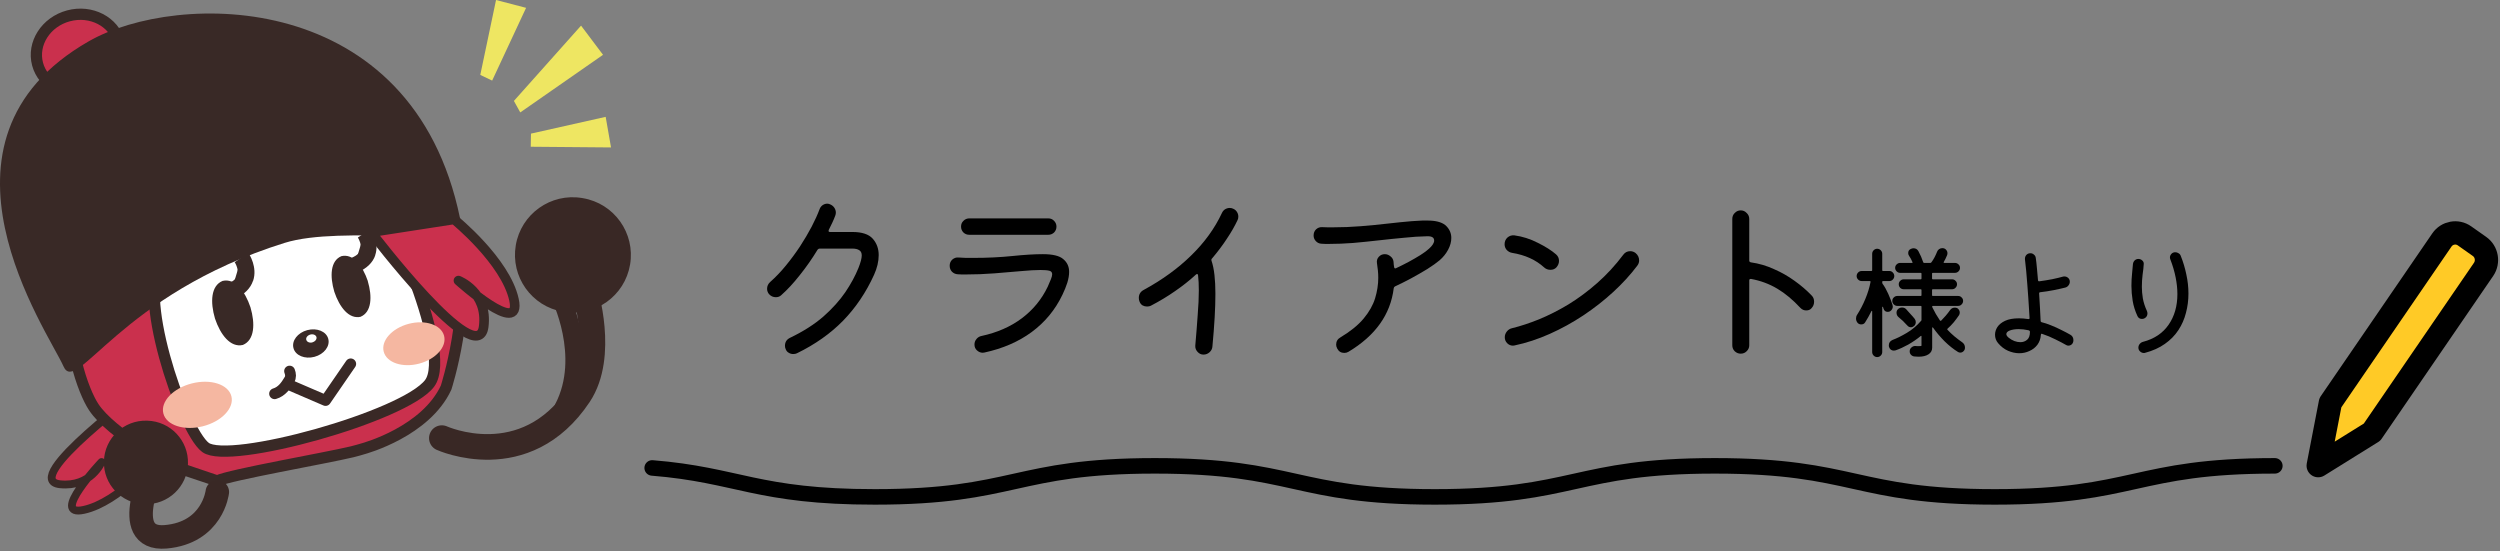
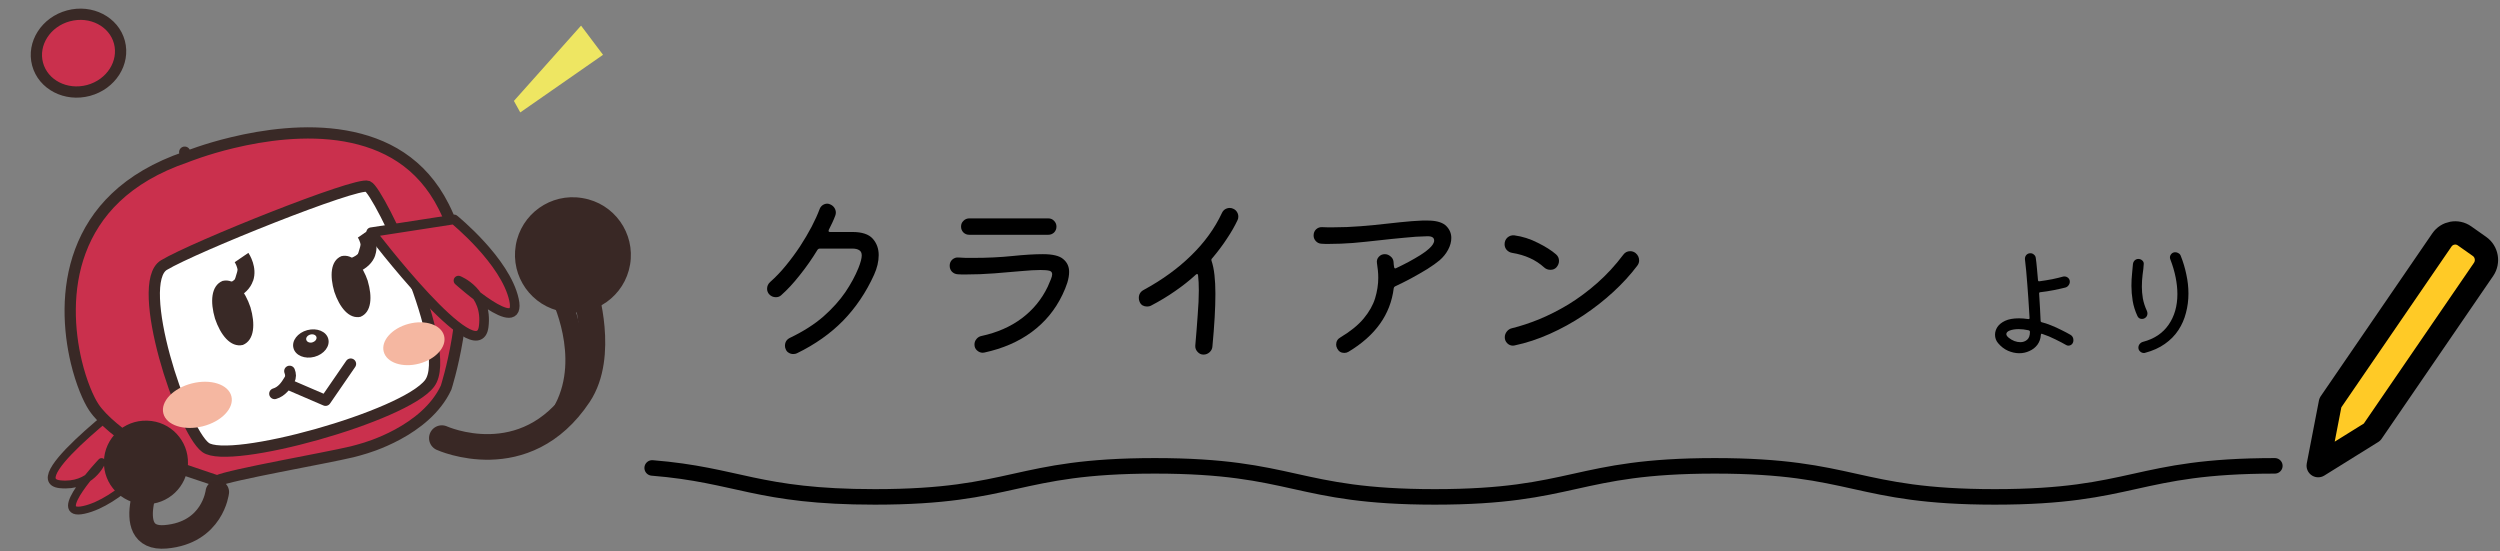
<svg xmlns="http://www.w3.org/2000/svg" width="322" height="71" viewBox="0 0 322 71" fill="none">
  <rect x="0" y="0" width="322" height="71" fill="#808080" stroke="none" />
  <path d="M276.272 45.448C276.251 45.459 276.224 45.464 276.192 45.464C276.16 45.464 276.133 45.464 276.112 45.464C275.941 45.464 275.781 45.395 275.632 45.256C275.493 45.128 275.424 44.968 275.424 44.776C275.424 44.595 275.483 44.435 275.6 44.296C275.717 44.157 275.861 44.067 276.032 44.024C277.461 43.651 278.555 42.92 279.312 41.832C280.069 40.744 280.448 39.427 280.448 37.88C280.448 37.197 280.373 36.483 280.224 35.736C280.075 34.979 279.845 34.2 279.536 33.4C279.504 33.315 279.488 33.235 279.488 33.16C279.488 32.989 279.552 32.835 279.68 32.696C279.808 32.557 279.973 32.488 280.176 32.488C280.325 32.488 280.464 32.531 280.592 32.616C280.731 32.691 280.827 32.803 280.88 32.952C281.189 33.72 281.429 34.52 281.6 35.352C281.781 36.173 281.872 36.995 281.872 37.816C281.872 38.669 281.765 39.496 281.552 40.296C281.349 41.096 281.024 41.837 280.576 42.52C280.128 43.203 279.547 43.795 278.832 44.296C278.128 44.797 277.275 45.181 276.272 45.448ZM276.24 40.984C276.133 41.048 276.016 41.08 275.888 41.08C275.621 41.08 275.429 40.963 275.312 40.728C275.003 40.067 274.795 39.405 274.688 38.744C274.581 38.072 274.528 37.432 274.528 36.824C274.528 36.259 274.555 35.736 274.608 35.256C274.661 34.765 274.699 34.36 274.72 34.04C274.741 33.837 274.816 33.672 274.944 33.544C275.083 33.416 275.237 33.352 275.408 33.352C275.621 33.352 275.797 33.421 275.936 33.56C276.075 33.688 276.133 33.848 276.112 34.04C276.091 34.424 276.043 34.867 275.968 35.368C275.904 35.859 275.872 36.387 275.872 36.952C275.872 37.421 275.915 37.917 276 38.44C276.096 38.963 276.267 39.491 276.512 40.024C276.565 40.152 276.592 40.264 276.592 40.36C276.592 40.637 276.475 40.845 276.24 40.984Z" fill="black" />
  <path d="M266.656 43.112C266.923 43.261 267.056 43.496 267.056 43.816C267.056 43.933 267.035 44.04 266.992 44.136C266.949 44.253 266.869 44.349 266.752 44.424C266.645 44.488 266.533 44.52 266.416 44.52C266.299 44.52 266.192 44.488 266.096 44.424C265.744 44.221 265.296 43.987 264.752 43.72C264.208 43.443 263.632 43.203 263.024 43C263.013 43 263.003 43 262.992 43C262.992 42.989 262.987 42.984 262.976 42.984C262.901 42.984 262.864 43.032 262.864 43.128C262.832 43.619 262.683 44.045 262.416 44.408C262.149 44.76 261.808 45.027 261.392 45.208C260.987 45.4 260.549 45.496 260.08 45.496C259.6 45.496 259.115 45.389 258.624 45.176C258.144 44.963 257.717 44.632 257.344 44.184C257.088 43.875 256.96 43.517 256.96 43.112C256.96 42.771 257.061 42.44 257.264 42.12C257.477 41.8 257.808 41.533 258.256 41.32C258.715 41.107 259.307 41 260.032 41C260.405 41 260.805 41.032 261.232 41.096H261.28C261.365 41.096 261.408 41.053 261.408 40.968C261.397 40.712 261.376 40.36 261.344 39.912C261.323 39.464 261.291 38.963 261.248 38.408C261.216 37.843 261.173 37.261 261.12 36.664C261.077 36.067 261.029 35.485 260.976 34.92C260.923 34.355 260.869 33.853 260.816 33.416C260.795 33.203 260.848 33.016 260.976 32.856C261.115 32.696 261.296 32.616 261.52 32.616C261.691 32.616 261.84 32.675 261.968 32.792C262.107 32.899 262.187 33.043 262.208 33.224C262.261 33.576 262.309 34.003 262.352 34.504C262.405 35.005 262.453 35.539 262.496 36.104C262.517 36.2 262.571 36.243 262.656 36.232C263.221 36.157 263.781 36.067 264.336 35.96C264.891 35.843 265.355 35.731 265.728 35.624C265.76 35.613 265.792 35.608 265.824 35.608C265.856 35.608 265.883 35.608 265.904 35.608C266.085 35.608 266.245 35.672 266.384 35.8C266.523 35.928 266.592 36.088 266.592 36.28C266.592 36.451 266.539 36.605 266.432 36.744C266.336 36.883 266.203 36.979 266.032 37.032C265.616 37.139 265.115 37.251 264.528 37.368C263.941 37.485 263.355 37.576 262.768 37.64C262.672 37.661 262.629 37.715 262.64 37.8C262.683 38.451 262.72 39.085 262.752 39.704C262.795 40.323 262.821 40.867 262.832 41.336C262.832 41.411 262.869 41.464 262.944 41.496C263.307 41.581 263.712 41.715 264.16 41.896C264.619 42.077 265.067 42.28 265.504 42.504C265.941 42.717 266.325 42.92 266.656 43.112ZM258.736 43.512C258.949 43.683 259.189 43.821 259.456 43.928C259.723 44.024 259.979 44.072 260.224 44.072C260.555 44.072 260.843 43.971 261.088 43.768C261.333 43.565 261.456 43.224 261.456 42.744C261.456 42.637 261.392 42.568 261.264 42.536C260.816 42.44 260.4 42.392 260.016 42.392C259.557 42.392 259.173 42.451 258.864 42.568C258.565 42.685 258.416 42.84 258.416 43.032C258.416 43.181 258.523 43.341 258.736 43.512Z" fill="black" />
-   <path d="M252.736 44.088C252.971 44.259 253.088 44.488 253.088 44.776C253.088 44.968 253.024 45.123 252.896 45.24C252.779 45.357 252.64 45.416 252.48 45.416C252.373 45.416 252.277 45.389 252.192 45.336C251.605 44.973 251.029 44.515 250.464 43.96C249.909 43.405 249.413 42.819 248.976 42.2C248.955 42.168 248.928 42.157 248.896 42.168C248.875 42.179 248.864 42.205 248.864 42.248V44.776C248.864 45.149 248.704 45.437 248.384 45.64C248.075 45.843 247.648 45.944 247.104 45.944C247.019 45.944 246.928 45.939 246.832 45.928C246.747 45.928 246.656 45.923 246.56 45.912C246.389 45.891 246.245 45.816 246.128 45.688C246.021 45.571 245.968 45.427 245.968 45.256C245.968 45.043 246.048 44.872 246.208 44.744C246.368 44.605 246.549 44.547 246.752 44.568C246.827 44.579 246.896 44.584 246.96 44.584C247.035 44.584 247.093 44.584 247.136 44.584C247.371 44.584 247.488 44.563 247.488 44.52V43.336C247.488 43.251 247.451 43.235 247.376 43.288C246.896 43.683 246.368 44.045 245.792 44.376C245.216 44.696 244.667 44.947 244.144 45.128C244.112 45.139 244.075 45.144 244.032 45.144C244 45.155 243.968 45.16 243.936 45.16C243.616 45.16 243.403 44.995 243.296 44.664C243.285 44.621 243.28 44.563 243.28 44.488C243.28 44.157 243.44 43.923 243.76 43.784C244.325 43.571 244.939 43.267 245.6 42.872C246.272 42.477 246.885 41.96 247.44 41.32C247.472 41.288 247.488 41.251 247.488 41.208V39.496C247.488 39.432 247.456 39.4 247.392 39.4H244.368C244.197 39.4 244.048 39.336 243.92 39.208C243.792 39.08 243.728 38.931 243.728 38.76C243.728 38.579 243.792 38.429 243.92 38.312C244.048 38.184 244.197 38.12 244.368 38.12H247.392C247.456 38.12 247.488 38.088 247.488 38.024V37.352C247.488 37.288 247.456 37.256 247.392 37.256H245.2C245.019 37.256 244.864 37.192 244.736 37.064C244.619 36.936 244.56 36.787 244.56 36.616C244.56 36.435 244.624 36.285 244.752 36.168C244.88 36.04 245.029 35.976 245.2 35.976H247.392C247.456 35.976 247.488 35.944 247.488 35.88V35.24C247.488 35.176 247.456 35.144 247.392 35.144H244.736C244.565 35.144 244.416 35.08 244.288 34.952C244.16 34.824 244.096 34.675 244.096 34.504C244.096 34.323 244.16 34.173 244.288 34.056C244.416 33.928 244.565 33.864 244.736 33.864H246.24C246.336 33.864 246.363 33.827 246.32 33.752C246.203 33.464 246.059 33.197 245.888 32.952C245.813 32.845 245.776 32.728 245.776 32.6C245.776 32.344 245.883 32.168 246.096 32.072C246.213 32.008 246.336 31.976 246.464 31.976C246.741 31.976 246.949 32.099 247.088 32.344C247.344 32.813 247.552 33.293 247.712 33.784C247.744 33.837 247.781 33.864 247.824 33.864H248.624C248.677 33.864 248.72 33.843 248.752 33.8C248.901 33.608 249.04 33.389 249.168 33.144C249.296 32.899 249.408 32.653 249.504 32.408C249.557 32.269 249.643 32.163 249.76 32.088C249.888 32.003 250.021 31.96 250.16 31.96C250.373 31.96 250.539 32.029 250.656 32.168C250.773 32.296 250.832 32.445 250.832 32.616C250.832 32.701 250.816 32.787 250.784 32.872C250.731 33.011 250.667 33.155 250.592 33.304C250.517 33.453 250.437 33.603 250.352 33.752C250.32 33.827 250.341 33.864 250.416 33.864H251.792C251.973 33.864 252.128 33.928 252.256 34.056C252.384 34.173 252.448 34.323 252.448 34.504C252.448 34.675 252.384 34.824 252.256 34.952C252.128 35.08 251.973 35.144 251.792 35.144H248.944C248.88 35.144 248.848 35.176 248.848 35.24V35.88C248.848 35.944 248.88 35.976 248.944 35.976H251.424C251.605 35.976 251.755 36.04 251.872 36.168C252 36.285 252.064 36.435 252.064 36.616C252.064 36.787 252 36.936 251.872 37.064C251.755 37.192 251.605 37.256 251.424 37.256H248.944C248.88 37.256 248.848 37.288 248.848 37.352V38.024C248.848 38.088 248.88 38.12 248.944 38.12H252.208C252.389 38.12 252.539 38.184 252.656 38.312C252.784 38.429 252.848 38.579 252.848 38.76C252.848 38.931 252.784 39.08 252.656 39.208C252.539 39.336 252.389 39.4 252.208 39.4H248.96C248.896 39.4 248.864 39.421 248.864 39.464V39.48C248.864 39.533 248.875 39.576 248.896 39.608C249.173 40.184 249.499 40.744 249.872 41.288C249.915 41.331 249.963 41.336 250.016 41.304C250.219 41.101 250.416 40.888 250.608 40.664C250.811 40.429 250.997 40.189 251.168 39.944C251.317 39.731 251.52 39.624 251.776 39.624C251.989 39.624 252.149 39.693 252.256 39.832C252.363 39.96 252.416 40.104 252.416 40.264C252.416 40.392 252.384 40.504 252.32 40.6C252.096 40.931 251.861 41.245 251.616 41.544C251.371 41.832 251.109 42.099 250.832 42.344C250.789 42.408 250.789 42.451 250.832 42.472C251.12 42.781 251.424 43.069 251.744 43.336C252.064 43.603 252.395 43.853 252.736 44.088ZM243.76 39.288C243.771 39.32 243.776 39.352 243.776 39.384C243.787 39.416 243.792 39.448 243.792 39.48C243.792 39.651 243.728 39.811 243.6 39.96C243.483 40.099 243.328 40.168 243.136 40.168C242.859 40.168 242.677 40.024 242.592 39.736C242.581 39.704 242.571 39.677 242.56 39.656C242.56 39.624 242.555 39.592 242.544 39.56C242.533 39.517 242.512 39.501 242.48 39.512C242.448 39.512 242.432 39.533 242.432 39.576V45.336C242.432 45.517 242.368 45.672 242.24 45.8C242.112 45.928 241.957 45.992 241.776 45.992C241.605 45.992 241.456 45.928 241.328 45.8C241.2 45.672 241.136 45.517 241.136 45.336V40.12C241.136 40.067 241.12 40.04 241.088 40.04C241.067 40.029 241.045 40.051 241.024 40.104C240.789 40.584 240.523 41.059 240.224 41.528C240.117 41.699 239.952 41.784 239.728 41.784C239.547 41.784 239.397 41.725 239.28 41.608C239.131 41.437 239.056 41.245 239.056 41.032C239.056 40.84 239.104 40.675 239.2 40.536C239.605 39.907 239.957 39.229 240.256 38.504C240.565 37.768 240.789 37.037 240.928 36.312V36.28C240.928 36.227 240.896 36.2 240.832 36.2H239.792C239.611 36.2 239.456 36.136 239.328 36.008C239.2 35.88 239.136 35.731 239.136 35.56C239.136 35.379 239.2 35.224 239.328 35.096C239.456 34.968 239.611 34.904 239.792 34.904H241.04C241.104 34.904 241.136 34.872 241.136 34.808V32.696C241.136 32.515 241.2 32.36 241.328 32.232C241.456 32.104 241.605 32.04 241.776 32.04C241.957 32.04 242.112 32.104 242.24 32.232C242.368 32.36 242.432 32.515 242.432 32.696V34.808C242.432 34.872 242.464 34.904 242.528 34.904H243.344C243.525 34.904 243.675 34.968 243.792 35.096C243.92 35.224 243.984 35.379 243.984 35.56C243.984 35.731 243.92 35.88 243.792 36.008C243.675 36.136 243.525 36.2 243.344 36.2H242.528C242.464 36.2 242.432 36.232 242.432 36.296V36.424C242.432 36.456 242.443 36.493 242.464 36.536C242.72 36.877 242.965 37.309 243.2 37.832C243.435 38.355 243.621 38.84 243.76 39.288ZM245.664 41.928C245.259 41.48 244.885 41.123 244.544 40.856C244.363 40.707 244.272 40.515 244.272 40.28C244.272 40.109 244.325 39.965 244.432 39.848C244.581 39.688 244.768 39.608 244.992 39.608C245.195 39.608 245.365 39.677 245.504 39.816C245.685 40.008 245.872 40.216 246.064 40.44C246.267 40.653 246.448 40.861 246.608 41.064C246.704 41.192 246.752 41.331 246.752 41.48C246.752 41.693 246.677 41.864 246.528 41.992C246.4 42.099 246.267 42.152 246.128 42.152C245.947 42.152 245.792 42.077 245.664 41.928Z" fill="black" />
-   <path d="M233.344 38.064C233.552 38.272 233.656 38.536 233.656 38.856C233.656 39.176 233.552 39.448 233.344 39.672C233.184 39.88 232.952 39.984 232.648 39.984C232.36 39.984 232.112 39.88 231.904 39.672C230.928 38.616 229.928 37.784 228.904 37.176C227.88 36.568 226.76 36.152 225.544 35.928H225.496C225.368 35.928 225.304 35.992 225.304 36.12V44.472C225.304 44.76 225.2 45.008 224.992 45.216C224.784 45.44 224.52 45.552 224.2 45.552C223.912 45.552 223.656 45.448 223.432 45.24C223.224 45.032 223.12 44.776 223.12 44.472V28.2C223.12 27.896 223.224 27.64 223.432 27.432C223.656 27.208 223.912 27.096 224.2 27.096C224.504 27.096 224.76 27.208 224.968 27.432C225.192 27.64 225.304 27.896 225.304 28.2V33.576C225.304 33.688 225.376 33.76 225.52 33.792C226.544 33.936 227.528 34.224 228.472 34.656C229.432 35.072 230.32 35.576 231.136 36.168C231.968 36.76 232.704 37.392 233.344 38.064Z" fill="black" />
  <path d="M200.464 34.44C200.272 34.648 200.016 34.752 199.696 34.752C199.376 34.752 199.104 34.648 198.88 34.44C197.808 33.464 196.432 32.84 194.752 32.568C194.48 32.52 194.248 32.392 194.056 32.184C193.88 31.976 193.792 31.736 193.792 31.464C193.792 31.112 193.912 30.824 194.152 30.6C194.408 30.376 194.704 30.28 195.04 30.312C196.096 30.456 197.104 30.776 198.064 31.272C199.04 31.752 199.824 32.248 200.416 32.76C200.672 32.984 200.8 33.264 200.8 33.6C200.8 33.904 200.688 34.184 200.464 34.44ZM195.064 44.496C195.016 44.512 194.952 44.52 194.872 44.52C194.584 44.52 194.336 44.416 194.128 44.208C193.92 44 193.816 43.744 193.816 43.44C193.816 43.168 193.904 42.92 194.08 42.696C194.256 42.472 194.488 42.328 194.776 42.264C195.832 42.008 196.976 41.632 198.208 41.136C199.456 40.624 200.72 39.984 202 39.216C203.28 38.432 204.52 37.512 205.72 36.456C206.936 35.384 208.056 34.168 209.08 32.808C209.304 32.504 209.6 32.352 209.968 32.352C210.224 32.352 210.456 32.432 210.664 32.592C210.968 32.848 211.12 33.168 211.12 33.552C211.12 33.792 211.04 34.016 210.88 34.224C210 35.392 208.968 36.52 207.784 37.608C206.6 38.696 205.312 39.704 203.92 40.632C202.544 41.544 201.104 42.336 199.6 43.008C198.096 43.68 196.584 44.176 195.064 44.496Z" fill="black" />
  <path d="M184.24 28.416C185.2 28.464 185.888 28.704 186.304 29.136C186.72 29.568 186.928 30.072 186.928 30.648C186.928 31.144 186.792 31.648 186.52 32.16C186.248 32.672 185.88 33.128 185.416 33.528C185.016 33.864 184.488 34.24 183.832 34.656C183.176 35.056 182.48 35.456 181.744 35.856C181.024 36.24 180.336 36.584 179.68 36.888C179.584 36.936 179.528 37.016 179.512 37.128C179.096 40.504 177.152 43.232 173.68 45.312C173.52 45.408 173.344 45.456 173.152 45.456C172.736 45.456 172.432 45.272 172.24 44.904C172.144 44.728 172.096 44.56 172.096 44.4C172.096 43.968 172.288 43.648 172.672 43.44C173.952 42.672 174.944 41.864 175.648 41.016C176.352 40.168 176.84 39.304 177.112 38.424C177.384 37.528 177.52 36.648 177.52 35.784C177.52 35.464 177.504 35.144 177.472 34.824C177.44 34.504 177.4 34.192 177.352 33.888C177.304 33.568 177.384 33.296 177.592 33.072C177.8 32.848 178.056 32.736 178.36 32.736C178.632 32.736 178.88 32.832 179.104 33.024C179.328 33.2 179.456 33.432 179.488 33.72C179.504 33.832 179.512 33.944 179.512 34.056C179.528 34.168 179.544 34.28 179.56 34.392C179.592 34.568 179.68 34.616 179.824 34.536C180.336 34.296 180.864 34.032 181.408 33.744C181.968 33.44 182.48 33.144 182.944 32.856C183.424 32.552 183.792 32.28 184.048 32.04C184.496 31.64 184.72 31.288 184.72 30.984C184.72 30.584 184.4 30.4 183.76 30.432C182.864 30.448 181.888 30.512 180.832 30.624C179.776 30.72 178.688 30.832 177.568 30.96C176.448 31.088 175.344 31.2 174.256 31.296C173.184 31.376 172.168 31.416 171.208 31.416C171.032 31.416 170.856 31.416 170.68 31.416C170.52 31.416 170.36 31.408 170.2 31.392C169.912 31.376 169.672 31.264 169.48 31.056C169.288 30.848 169.192 30.608 169.192 30.336C169.192 30.016 169.296 29.752 169.504 29.544C169.728 29.336 169.992 29.24 170.296 29.256C170.52 29.272 170.752 29.28 170.992 29.28C171.232 29.28 171.464 29.28 171.688 29.28C172.888 29.28 174.08 29.232 175.264 29.136C176.464 29.04 177.616 28.928 178.72 28.8C179.84 28.672 180.872 28.568 181.816 28.488C182.76 28.408 183.568 28.384 184.24 28.416Z" fill="black" />
  <path d="M158.824 26.88C159.048 26.976 159.216 27.12 159.328 27.312C159.44 27.488 159.496 27.688 159.496 27.912C159.496 28.072 159.464 28.216 159.4 28.344C159.032 29.128 158.568 29.936 158.008 30.768C157.464 31.6 156.832 32.44 156.112 33.288C156.032 33.352 156.008 33.448 156.04 33.576C156.216 34.088 156.344 34.704 156.424 35.424C156.504 36.128 156.544 36.936 156.544 37.848C156.544 38.76 156.512 39.776 156.448 40.896C156.384 42.016 156.288 43.256 156.16 44.616C156.144 44.904 156.024 45.152 155.8 45.36C155.576 45.568 155.312 45.672 155.008 45.672C154.704 45.672 154.448 45.552 154.24 45.312C154.032 45.088 153.936 44.824 153.952 44.52C154.08 43.064 154.184 41.744 154.264 40.56C154.36 39.376 154.408 38.32 154.408 37.392C154.408 37.024 154.4 36.68 154.384 36.36C154.368 36.04 154.344 35.744 154.312 35.472C154.28 35.264 154.184 35.232 154.024 35.376C153.224 36.112 152.336 36.816 151.36 37.488C150.4 38.16 149.352 38.792 148.216 39.384C148.088 39.448 147.928 39.48 147.736 39.48C147.528 39.48 147.336 39.432 147.16 39.336C146.984 39.224 146.856 39.064 146.776 38.856C146.712 38.712 146.68 38.552 146.68 38.376C146.68 37.912 146.888 37.568 147.304 37.344C149.688 36.048 151.728 34.568 153.424 32.904C155.136 31.24 156.456 29.416 157.384 27.432C157.48 27.224 157.616 27.064 157.792 26.952C157.984 26.84 158.184 26.784 158.392 26.784C158.552 26.784 158.696 26.816 158.824 26.88Z" fill="black" />
  <path d="M135.016 30.24H124.84C124.536 30.24 124.28 30.136 124.072 29.928C123.88 29.72 123.784 29.472 123.784 29.184C123.784 28.88 123.888 28.632 124.096 28.44C124.304 28.232 124.552 28.128 124.84 28.128H135.016C135.32 28.128 135.568 28.232 135.76 28.44C135.968 28.648 136.072 28.896 136.072 29.184C136.072 29.488 135.968 29.744 135.76 29.952C135.552 30.144 135.304 30.24 135.016 30.24ZM126.784 45.408C126.736 45.424 126.664 45.432 126.568 45.432C126.296 45.432 126.048 45.328 125.824 45.12C125.616 44.928 125.512 44.68 125.512 44.376C125.512 44.104 125.6 43.864 125.776 43.656C125.952 43.448 126.168 43.32 126.424 43.272C128.424 42.84 130.144 42.088 131.584 41.016C133.04 39.928 134.16 38.568 134.944 36.936C135.12 36.552 135.256 36.232 135.352 35.976C135.464 35.704 135.52 35.488 135.52 35.328C135.52 35.088 135.4 34.936 135.16 34.872C134.92 34.808 134.536 34.776 134.008 34.776C133.384 34.776 132.552 34.824 131.512 34.92C130.472 35.016 129.328 35.112 128.08 35.208C126.848 35.304 125.608 35.352 124.36 35.352C124.2 35.352 124.04 35.352 123.88 35.352C123.72 35.336 123.552 35.328 123.376 35.328C123.072 35.312 122.816 35.2 122.608 34.992C122.416 34.784 122.32 34.528 122.32 34.224C122.32 33.904 122.432 33.64 122.656 33.432C122.896 33.224 123.168 33.136 123.472 33.168C123.792 33.184 124.104 33.2 124.408 33.216C124.728 33.216 125.04 33.216 125.344 33.216C127.168 33.216 128.848 33.136 130.384 32.976C131.936 32.816 133.248 32.736 134.32 32.736C135.6 32.736 136.48 32.952 136.96 33.384C137.456 33.8 137.704 34.344 137.704 35.016C137.704 35.448 137.624 35.92 137.464 36.432C137.304 36.928 137.096 37.44 136.84 37.968C135.912 39.904 134.592 41.504 132.88 42.768C131.184 44.016 129.152 44.896 126.784 45.408Z" fill="black" />
  <path d="M106.744 29.616C106.728 29.648 106.72 29.688 106.72 29.736C106.72 29.832 106.784 29.88 106.912 29.88H109.792C111.024 29.88 111.896 30.168 112.408 30.744C112.92 31.32 113.176 32.024 113.176 32.856C113.176 33.672 112.976 34.52 112.576 35.4C111.552 37.656 110.224 39.624 108.592 41.304C106.96 42.968 104.976 44.368 102.64 45.504C102.512 45.568 102.352 45.6 102.16 45.6C101.952 45.6 101.76 45.544 101.584 45.432C101.408 45.336 101.28 45.184 101.2 44.976C101.136 44.848 101.104 44.704 101.104 44.544C101.104 44.064 101.32 43.72 101.752 43.512C103.48 42.68 104.92 41.76 106.072 40.752C107.224 39.728 108.16 38.688 108.88 37.632C109.6 36.56 110.16 35.528 110.56 34.536C110.848 33.816 110.992 33.272 110.992 32.904C110.992 32.584 110.888 32.36 110.68 32.232C110.472 32.088 110.16 32.016 109.744 32.016H105.568C105.472 32.016 105.384 32.064 105.304 32.16C104.616 33.296 103.856 34.384 103.024 35.424C102.208 36.464 101.4 37.336 100.6 38.04C100.424 38.2 100.2 38.28 99.928 38.28C99.576 38.28 99.28 38.144 99.04 37.872C98.88 37.664 98.8 37.44 98.8 37.2C98.8 36.848 98.936 36.552 99.208 36.312C99.912 35.688 100.584 34.984 101.224 34.2C101.88 33.4 102.488 32.576 103.048 31.728C103.608 30.864 104.104 30.024 104.536 29.208C104.968 28.376 105.312 27.616 105.568 26.928C105.648 26.72 105.776 26.552 105.952 26.424C106.144 26.296 106.344 26.232 106.552 26.232C106.616 26.232 106.68 26.24 106.744 26.256C106.808 26.272 106.872 26.296 106.936 26.328C107.16 26.424 107.336 26.568 107.464 26.76C107.592 26.952 107.656 27.16 107.656 27.384C107.656 27.512 107.632 27.64 107.584 27.768C107.472 28.072 107.344 28.376 107.2 28.68C107.056 28.984 106.904 29.296 106.744 29.616Z" fill="black" />
  <path d="M84 60.27C95.107 61.17 97.519 64 112.683 64C130.713 64 130.713 60 148.745 60C166.778 60 166.776 64 184.808 64C202.84 64 202.84 60 220.871 60C238.901 60 238.903 64 256.935 64C274.968 64 274.968 60 293 60" stroke="black" stroke-width="2" stroke-linecap="round" stroke-linejoin="round" />
  <path d="M305.523 55.658L298.583 59.976L300.152 51.873L314.513 30.913C315.175 29.948 316.48 29.71 317.431 30.381L319.357 31.739C320.308 32.41 320.543 33.734 319.882 34.699L305.521 55.658H305.523Z" fill="#FFCA26" stroke="black" stroke-width="3" stroke-linecap="round" stroke-linejoin="round" />
  <g clip-path="url(#clip0_260_1901)">
-     <path d="M63.89 0L67.76 1.01L63.39 10.38L61.86 9.65L63.89 0Z" fill="#EEE662" />
    <path d="M74.84 3.3L77.67 7.06L67.01 14.48L66.19 13L74.84 3.3Z" fill="#EEE662" />
-     <path d="M78.01 15.05L78.7 18.99L68.36 18.9L68.39 17.21L78.01 15.05Z" fill="#EEE662" />
    <path d="M18.77 49.8C18.77 49.8 2.4 61.8 7.72 62.37C11.73 62.79 13.08 59.51 13.08 59.51C13.08 59.51 6.31 66.66 10.81 65.67C15.3 64.68 20.18 58.94 20.18 58.94L18.77 49.81V49.8Z" fill="#CA304D" stroke="#392926" stroke-width="1.01" stroke-linecap="round" stroke-linejoin="round" />
    <path d="M4.84 8.26C5.55 10.91 8.49 12.43 11.4 11.65C14.31 10.87 16.09 8.08 15.38 5.43C14.67 2.78 11.73 1.26 8.82 2.04C5.91 2.82 4.13 5.61 4.84 8.26Z" fill="#CA304D" stroke="#392926" stroke-width="1.45" stroke-linecap="round" stroke-linejoin="round" />
    <path d="M58.93 31.45C58.55 29.85 57.97 28.22 57.15 26.6C54.28 20.9 49.55 18.41 44.45 17.51C39.36 16.62 33.93 17.41 29.96 18.37C28.19 18.79 26.71 19.25 25.67 19.6C24.63 19.95 24.03 20.19 24.03 20.19L23.79 19.6L23.99 20.21C16.16 22.87 12.2 27.41 10.36 32.33C8.52 37.24 8.86 42.57 9.83 46.63C10.47 49.29 11.39 51.42 12.08 52.45C14.41 55.94 21.81 59.85 21.81 59.85C21.81 59.85 27.82 61.91 27.98 61.94C29.62 61.15 41.87 59.03 45.36 58.19C45.8 58.09 46.63 57.84 46.63 57.84C47.12 57.71 54.85 55.55 57.46 49.92C57.46 49.92 60.84 39.45 58.91 31.47L58.93 31.45Z" fill="#CA304D" />
    <path d="M58.93 31.45C58.55 29.85 57.97 28.22 57.15 26.6C54.28 20.9 49.55 18.41 44.45 17.51C39.36 16.62 33.93 17.41 29.96 18.37C28.19 18.79 26.71 19.25 25.67 19.6C24.63 19.95 24.03 20.19 24.03 20.19L23.79 19.6L23.99 20.21C16.16 22.87 12.2 27.41 10.36 32.33C8.52 37.24 8.86 42.57 9.83 46.63C10.47 49.29 11.39 51.42 12.08 52.45C14.41 55.94 21.81 59.85 21.81 59.85C21.81 59.85 27.82 61.91 27.98 61.94C29.62 61.15 41.87 59.03 45.36 58.19C45.8 58.09 46.63 57.84 46.63 57.84C47.12 57.71 54.85 55.55 57.46 49.92C57.46 49.92 60.84 39.45 58.91 31.47L58.93 31.45Z" stroke="#392926" stroke-width="1.45" stroke-linecap="round" stroke-linejoin="round" />
    <path d="M47.37 24C48.82 24.58 58.55 45.11 55.33 49.38C52.11 53.65 29.5 59.89 26.47 57.63C23.43 55.37 17.22 36.48 21.12 34.14C25.02 31.8 45.92 23.42 47.37 24Z" fill="white" stroke="#392926" stroke-width="1.45" />
    <path d="M40.5 45.96C39.26 46.29 38.05 45.79 37.8 44.84C37.54 43.89 38.34 42.85 39.58 42.52C40.82 42.19 42.03 42.69 42.28 43.64C42.54 44.59 41.74 45.63 40.5 45.96Z" fill="#392926" />
    <path d="M40.24 44.1C39.88 44.2 39.53 44.05 39.45 43.77C39.37 43.49 39.61 43.19 39.97 43.09C40.33 42.99 40.68 43.14 40.76 43.41C40.83 43.69 40.6 43.99 40.24 44.09V44.1Z" fill="white" />
-     <path d="M8.18 47.19C9.86 51 15.41 37.93 36.64 31.29C44.2 28.92 60.09 32.19 59.25 28.11C53.14 -1.59 22.77 -1.17 11.43 5.32C-11.03 18.18 6.19 42.69 8.18 47.19Z" fill="#392926" />
    <g style="mix-blend-mode:multiply">
      <path d="M26.117 54.907C28.538 54.298 30.189 52.567 29.805 51.041C29.421 49.514 27.147 48.77 24.727 49.38C22.305 49.989 20.654 51.72 21.038 53.246C21.422 54.773 23.696 55.516 26.117 54.907Z" fill="#F5B7A1" />
    </g>
    <g style="mix-blend-mode:multiply">
      <path d="M53.987 46.836C56.133 46.268 57.57 44.662 57.197 43.247C56.823 41.832 54.779 41.144 52.633 41.711C50.486 42.279 49.049 43.885 49.423 45.3C49.797 46.715 51.84 47.403 53.987 46.836Z" fill="#F5B7A1" />
    </g>
    <path d="M47.81 29.91C47.81 29.91 61.56 47.98 62.3 42.06C62.86 37.6 59.05 36.14 59.05 36.14C59.05 36.14 67.29 43.58 66.2 38.6C65.11 33.62 58.49 28.26 58.49 28.26L47.82 29.91H47.81Z" fill="#CA304D" stroke="#392926" stroke-width="1.24" stroke-linecap="round" stroke-linejoin="round" />
    <path d="M31.13 43.95C30.14 44.26 28.81 42.89 28.18 40.88C27.54 38.87 27.84 36.98 28.83 36.67C29.82 36.36 31.15 37.73 31.78 39.74C32.42 41.75 32.13 43.64 31.13 43.95Z" fill="#392926" />
    <path d="M32.26 39.58C31.56 37.5 30.28 35.81 28.67 36.18C27.15 36.81 27.07 38.92 27.69 41.03C28.39 43.11 29.68 44.8 31.28 44.43L31.13 43.94L30.98 43.45C30.78 43.53 30.37 43.41 29.89 42.92C29.43 42.44 28.96 41.65 28.67 40.71C28.37 39.77 28.3 38.86 28.4 38.2C28.5 37.52 28.78 37.19 28.99 37.14C29.19 37.06 29.61 37.17 30.08 37.67C30.55 38.15 31.01 38.94 31.3 39.88C31.6 40.82 31.67 41.73 31.57 42.39C31.47 43.07 31.19 43.4 30.98 43.45L31.13 43.94L31.28 44.43C32.8 43.8 32.88 41.69 32.26 39.58Z" fill="#392926" />
    <path d="M31.1 33.18C31.1 33.18 33.1 36.11 29.8 37.51L31.1 33.18Z" fill="#392926" />
    <path d="M32.59 36.2C32.91 35.28 32.76 34.42 32.57 33.8C32.34 33.08 32.03 32.63 31.99 32.57L30.23 33.77C30.23 33.77 30.26 33.81 30.32 33.93C30.39 34.05 30.47 34.24 30.53 34.44C30.65 34.8 30.68 35.19 30.57 35.49C30.46 35.79 30.24 36.14 29.38 36.52L30.22 38.48C31.47 37.96 32.27 37.12 32.58 36.19L32.59 36.2Z" fill="#392926" />
    <path d="M46.3 40.34C45.36 40.64 44.11 39.33 43.51 37.43C42.91 35.53 43.18 33.74 44.12 33.44C45.06 33.14 46.31 34.44 46.92 36.35C47.52 38.25 47.25 40.04 46.31 40.34H46.3Z" fill="#392926" />
    <path d="M47.38 36.21C46.71 34.24 45.5 32.64 43.98 32.99C42.54 33.58 42.47 35.58 43.06 37.58C43.72 39.55 44.94 41.15 46.46 40.8L46.31 40.34L46.16 39.88C45.97 39.96 45.58 39.85 45.13 39.38C44.69 38.93 44.25 38.18 43.97 37.29C43.69 36.4 43.62 35.54 43.71 34.91C43.81 34.27 44.07 33.95 44.26 33.91C44.45 33.84 44.84 33.94 45.29 34.41C45.73 34.86 46.17 35.61 46.45 36.5C46.73 37.39 46.8 38.25 46.7 38.87C46.6 39.52 46.34 39.83 46.14 39.88L46.29 40.34L46.44 40.8C47.88 40.2 47.96 38.2 47.37 36.21H47.38Z" fill="#392926" />
    <path d="M46.92 30.02C46.92 30.02 48.81 32.8 45.69 34.12L46.92 30.02Z" fill="#392926" />
    <path d="M48.32 32.89C48.62 32.02 48.48 31.21 48.3 30.62C48.08 29.94 47.78 29.51 47.75 29.46L46.09 30.6C46.09 30.6 46.12 30.64 46.18 30.75C46.24 30.87 46.32 31.04 46.38 31.23C46.49 31.57 46.52 31.94 46.42 32.23C46.31 32.51 46.11 32.85 45.3 33.2L46.09 35.06C47.27 34.57 48.04 33.77 48.33 32.89H48.32Z" fill="#392926" />
    <path d="M37.3 47.8C37.45 48.18 37.48 48.59 37.28 48.9C36.83 49.66 36.3 50.44 35.37 50.71" stroke="#392926" stroke-width="1.4" stroke-linecap="round" stroke-linejoin="round" />
    <path d="M37.03 49.47L41.93 51.58L45.17 46.87" stroke="#392926" stroke-width="1.4" stroke-linecap="round" stroke-linejoin="round" />
    <path d="M27.99 63.37C27.99 63.37 27.4 68.61 21.34 69.14C15.15 69.68 19.94 59.88 19.94 59.88" stroke="#392825" stroke-width="3.03" stroke-linecap="round" stroke-linejoin="round" />
    <path d="M18.607 64.937L18.677 64.939C21.647 65.025 24.125 62.687 24.211 59.717C24.297 56.747 21.959 54.27 18.989 54.184L18.919 54.181C15.949 54.095 13.471 56.433 13.385 59.403C13.299 62.373 15.637 64.851 18.607 64.937Z" fill="#392825" />
    <path d="M75.33 37.44C75.33 37.44 77.96 45.78 74.58 50.86C67.64 61.3 56.91 56.43 56.91 56.43" stroke="#392825" stroke-width="3.3" stroke-linecap="round" stroke-linejoin="round" />
    <path d="M72.515 40.151L72.604 40.166C76.645 40.847 80.473 38.123 81.153 34.081L81.155 34.072C81.836 30.031 79.111 26.203 75.07 25.522L74.982 25.507C70.941 24.827 67.113 27.551 66.432 31.592L66.431 31.602C65.75 35.643 68.474 39.471 72.515 40.151Z" fill="#392825" />
    <path d="M72.06 37.97C72.06 37.97 76.06 45.85 72.58 52.56" stroke="#392825" stroke-width="2.36" stroke-linecap="round" stroke-linejoin="round" />
  </g>
  <defs>
    <clipPath id="clip0_260_1901">
      <rect width="81.25" height="70.67" fill="white" />
    </clipPath>
  </defs>
</svg>